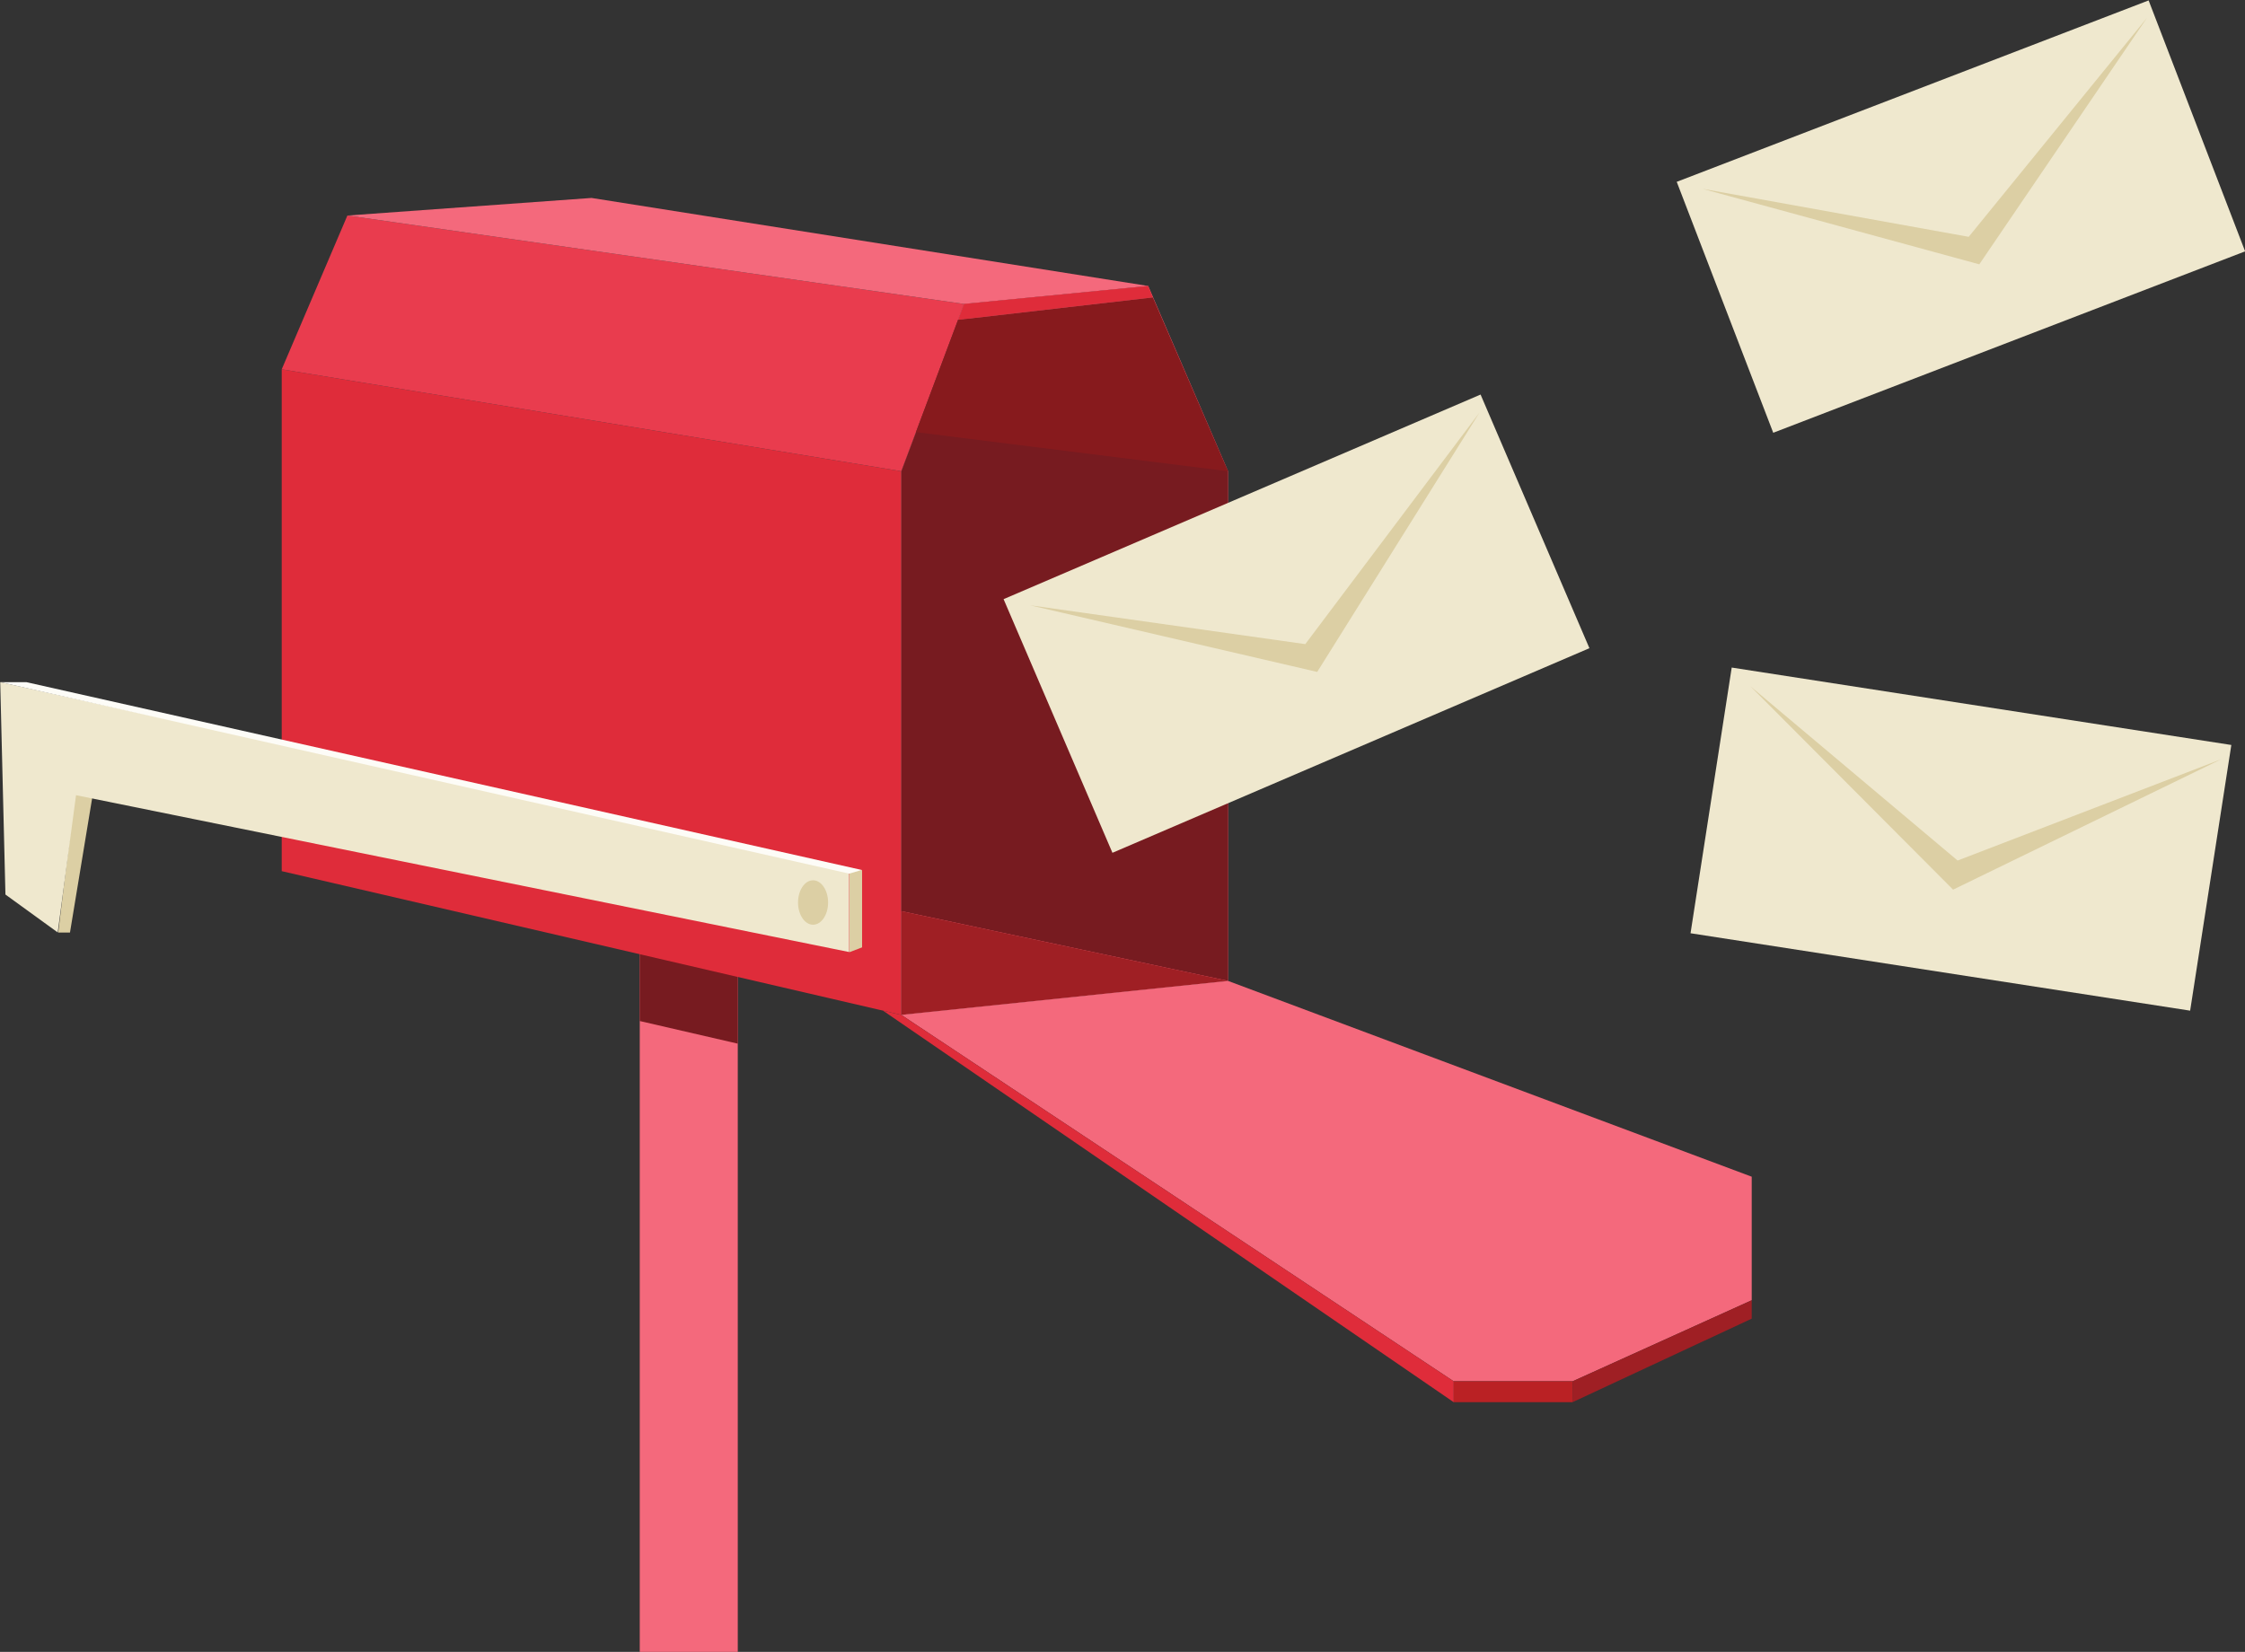
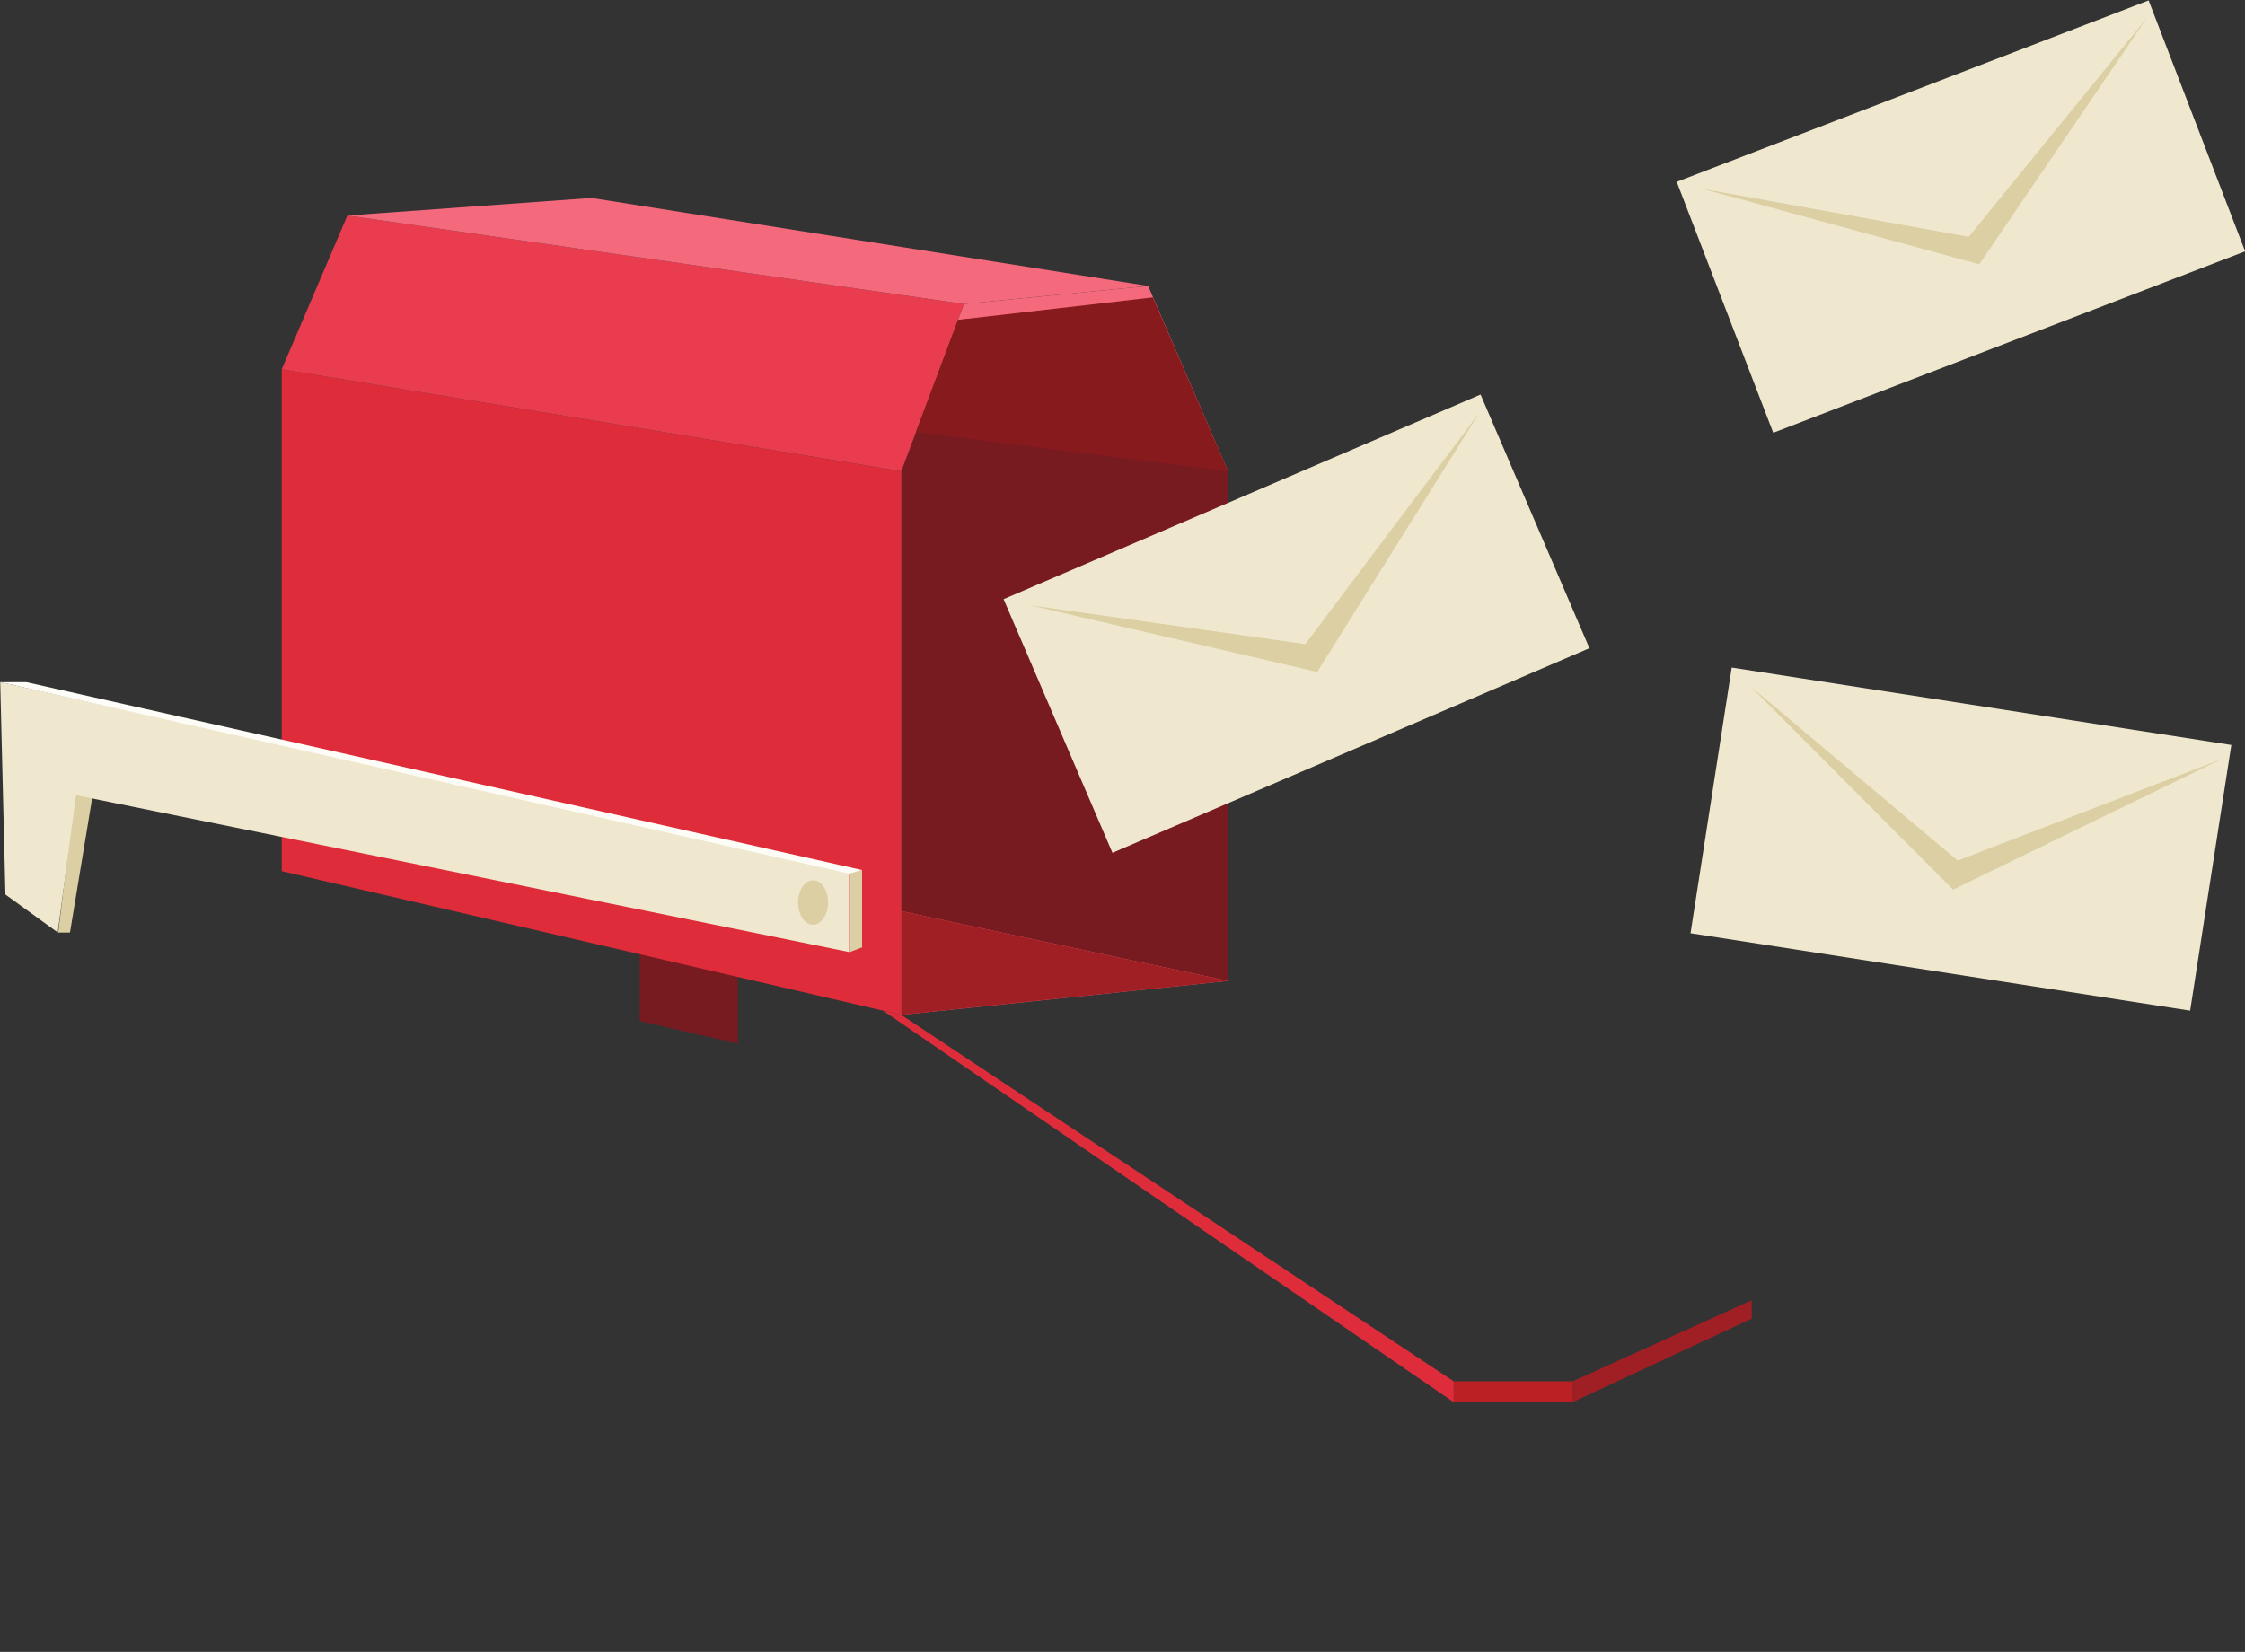
<svg xmlns="http://www.w3.org/2000/svg" viewBox="-636.876 -300 1765.136 1299.037">
  <rect x="-636.876" y="-300" width="1765.136" height="1299.037" fill="#333333" stroke="none" />
  <g transform="matrix(-1.333, 0, 0, -1.333, 1542.607, 999.037)" id="g10">
    <g transform="scale(0.1)" id="g12">
      <path id="path18" style="fill:#dccfa4;fill-opacity:1;fill-rule:nonzero;stroke:none" d="m 15905.4,5078.78 -101.5,-25.7 133.6,-809.53 h 69.4 l -101.5,835.23" />
-       <path id="path20" style="fill:#f4697c;fill-opacity:1;fill-rule:nonzero;stroke:none" d="m 12576.7,0 h -578.2 v 4732.48 h 578.2 V 0" />
      <path id="path22" style="fill:#771b20;fill-opacity:1;fill-rule:nonzero;stroke:none" d="m 11998.5,4243.55 v -655.34 l 578.2,133.48 v 521.86 h -578.2" />
      <path id="path24" style="fill:#df2c3a;fill-opacity:1;fill-rule:nonzero;stroke:none" d="m 11034,6965.13 v -3207.3 l 3654.5,848.08 V 7566.49 L 11034,6965.13" />
      <path id="path26" style="fill:#e93c4e;fill-opacity:1;fill-rule:nonzero;stroke:none" d="m 14688.5,7566.49 -3654.5,-601.36 -370,986.86 3637.2,521.73 387.3,-907.23" />
      <path id="path28" style="fill:#f4697c;fill-opacity:1;fill-rule:nonzero;stroke:none" d="M 10664,7951.99 9577.72,8058.11 9106.58,6965.13 V 3958.29 L 11034,3757.83 v 3207.3 l -370,986.86" />
      <path id="path30" style="fill:#f4697c;fill-opacity:1;fill-rule:nonzero;stroke:none" d="M 12861.3,8577.45 9577.72,8058.11 10664,7951.99 l 3637.2,521.73 -1439.9,103.73" />
      <g transform="scale(1.003)" id="g32">
        <path id="path34" style="fill:#efe8ce;fill-opacity:1;fill-rule:nonzero;stroke:none" d="M 16300,5703.73 11307.5,4599.02 v -482.76 l 4546.7,922.57 107.6,-807.25 307.5,222.96 30.7,1249.19" />
      </g>
      <path id="path36" style="fill:#771b20;fill-opacity:1;fill-rule:nonzero;stroke:none" d="M 9106.58,3958.29 11034,4369.97 v 2595.16 l -334.9,893.07 -1091.38,93.79 -501.14,-986.86 V 3958.29" />
      <path id="path38" style="fill:#9f1f24;fill-opacity:1;fill-rule:nonzero;stroke:none" d="M 9106.58,3958.29 11034,3757.83 v 612.14 z" />
      <path id="path40" style="fill:#dccfa4;fill-opacity:1;fill-rule:nonzero;stroke:none" d="m 11643.1,4420.88 c 0,-72.39 -39.7,-131.07 -88.6,-131.07 -49,0 -88.7,58.68 -88.7,131.07 0,72.38 39.7,131.06 88.7,131.06 48.9,0 88.6,-58.68 88.6,-131.06" />
      <path id="path42" style="fill:#dccfa4;fill-opacity:1;fill-rule:nonzero;stroke:none" d="m 11265.3,4612.03 v -455.86 l 74.2,-28.27 v 484.13 h -74.2" />
      <g transform="scale(1.003)" id="g44">
        <path id="path46" style="fill:#fdfcf7;fill-opacity:1;fill-rule:nonzero;stroke:none" d="m 16146.2,5703.73 -4912.7,-1104.71 74,-21.47 4992.5,1126.18 h -153.8" />
      </g>
-       <path id="path48" style="fill:#f4697c;fill-opacity:1;fill-rule:nonzero;stroke:none" d="M 9106.58,3958.29 6017.94,2803.26 V 2074.35 L 7074.19,1596.3 h 701.6 L 11034,3757.83 9106.58,3958.29" />
      <path id="path50" style="fill:#9f1f24;fill-opacity:1;fill-rule:nonzero;stroke:none" d="M 7074.19,1596.3 6017.94,2074.35 V 1965.9 l 1057.09,-492.9 -0.84,123.3" />
      <path id="path52" style="fill:#ba2124;fill-opacity:1;fill-rule:nonzero;stroke:none" d="m 7074.19,1596.3 0.84,-123.3 h 700.76 v 123.3 h -701.6" />
      <path id="path54" style="fill:#df2c3a;fill-opacity:1;fill-rule:nonzero;stroke:none" d="M 11034,3757.83 7775.79,1596.3 V 1473 l 3366.11,2309.87 -107.9,-25.04" />
-       <path id="path56" style="fill:#df2c3a;fill-opacity:1;fill-rule:nonzero;stroke:none" d="m 10664,7951.99 -1086.28,106.12 -27.66,-67.39 1149.04,-132.52 -35.1,93.79" />
      <path id="path58" style="fill:#871a1d;fill-opacity:1;fill-rule:nonzero;stroke:none" d="m 10699.1,7858.2 -1149.04,132.52 -443.48,-1025.59 1840.92,230.65 -248.4,662.42" />
      <path id="path60" style="fill:#efe8ce;fill-opacity:1;fill-rule:nonzero;stroke:none" d="M 9788.66,4714.11 6975.25,5921.18 7617.26,7417.55 10430.7,6210.48 9788.66,4714.11" />
      <path id="path62" style="fill:#dccfa4;fill-opacity:1;fill-rule:nonzero;stroke:none" d="M 8651.2,5945.18 7623.08,7312.13 8580.82,5781.16 10274.8,6174.43 8651.2,5945.18" />
      <path id="path64" style="fill:#efe8ce;fill-opacity:1;fill-rule:nonzero;stroke:none" d="m 6378.83,4239.56 -2946.9,-456.69 -242.9,1567.37 2946.89,456.69 242.91,-1567.37" />
      <path id="path66" style="fill:#dccfa4;fill-opacity:1;fill-rule:nonzero;stroke:none" d="M 4803.51,4668.53 3248.3,5266.19 4830.14,4496.72 6025.84,5696.64 4803.51,4668.53" />
      <path id="path68" style="fill:#efe8ce;fill-opacity:1;fill-rule:nonzero;stroke:none" d="M 5891.01,7192.11 3107.61,8262.36 3676.84,9742.78 6460.25,8672.53 5891.01,7192.11" />
      <path id="path70" style="fill:#dccfa4;fill-opacity:1;fill-rule:nonzero;stroke:none" d="m 4738.03,8348.08 -1051.6,1292.3 989.2,-1454.57 1634.24,445.83 -1571.84,-283.56" />
    </g>
  </g>
</svg>